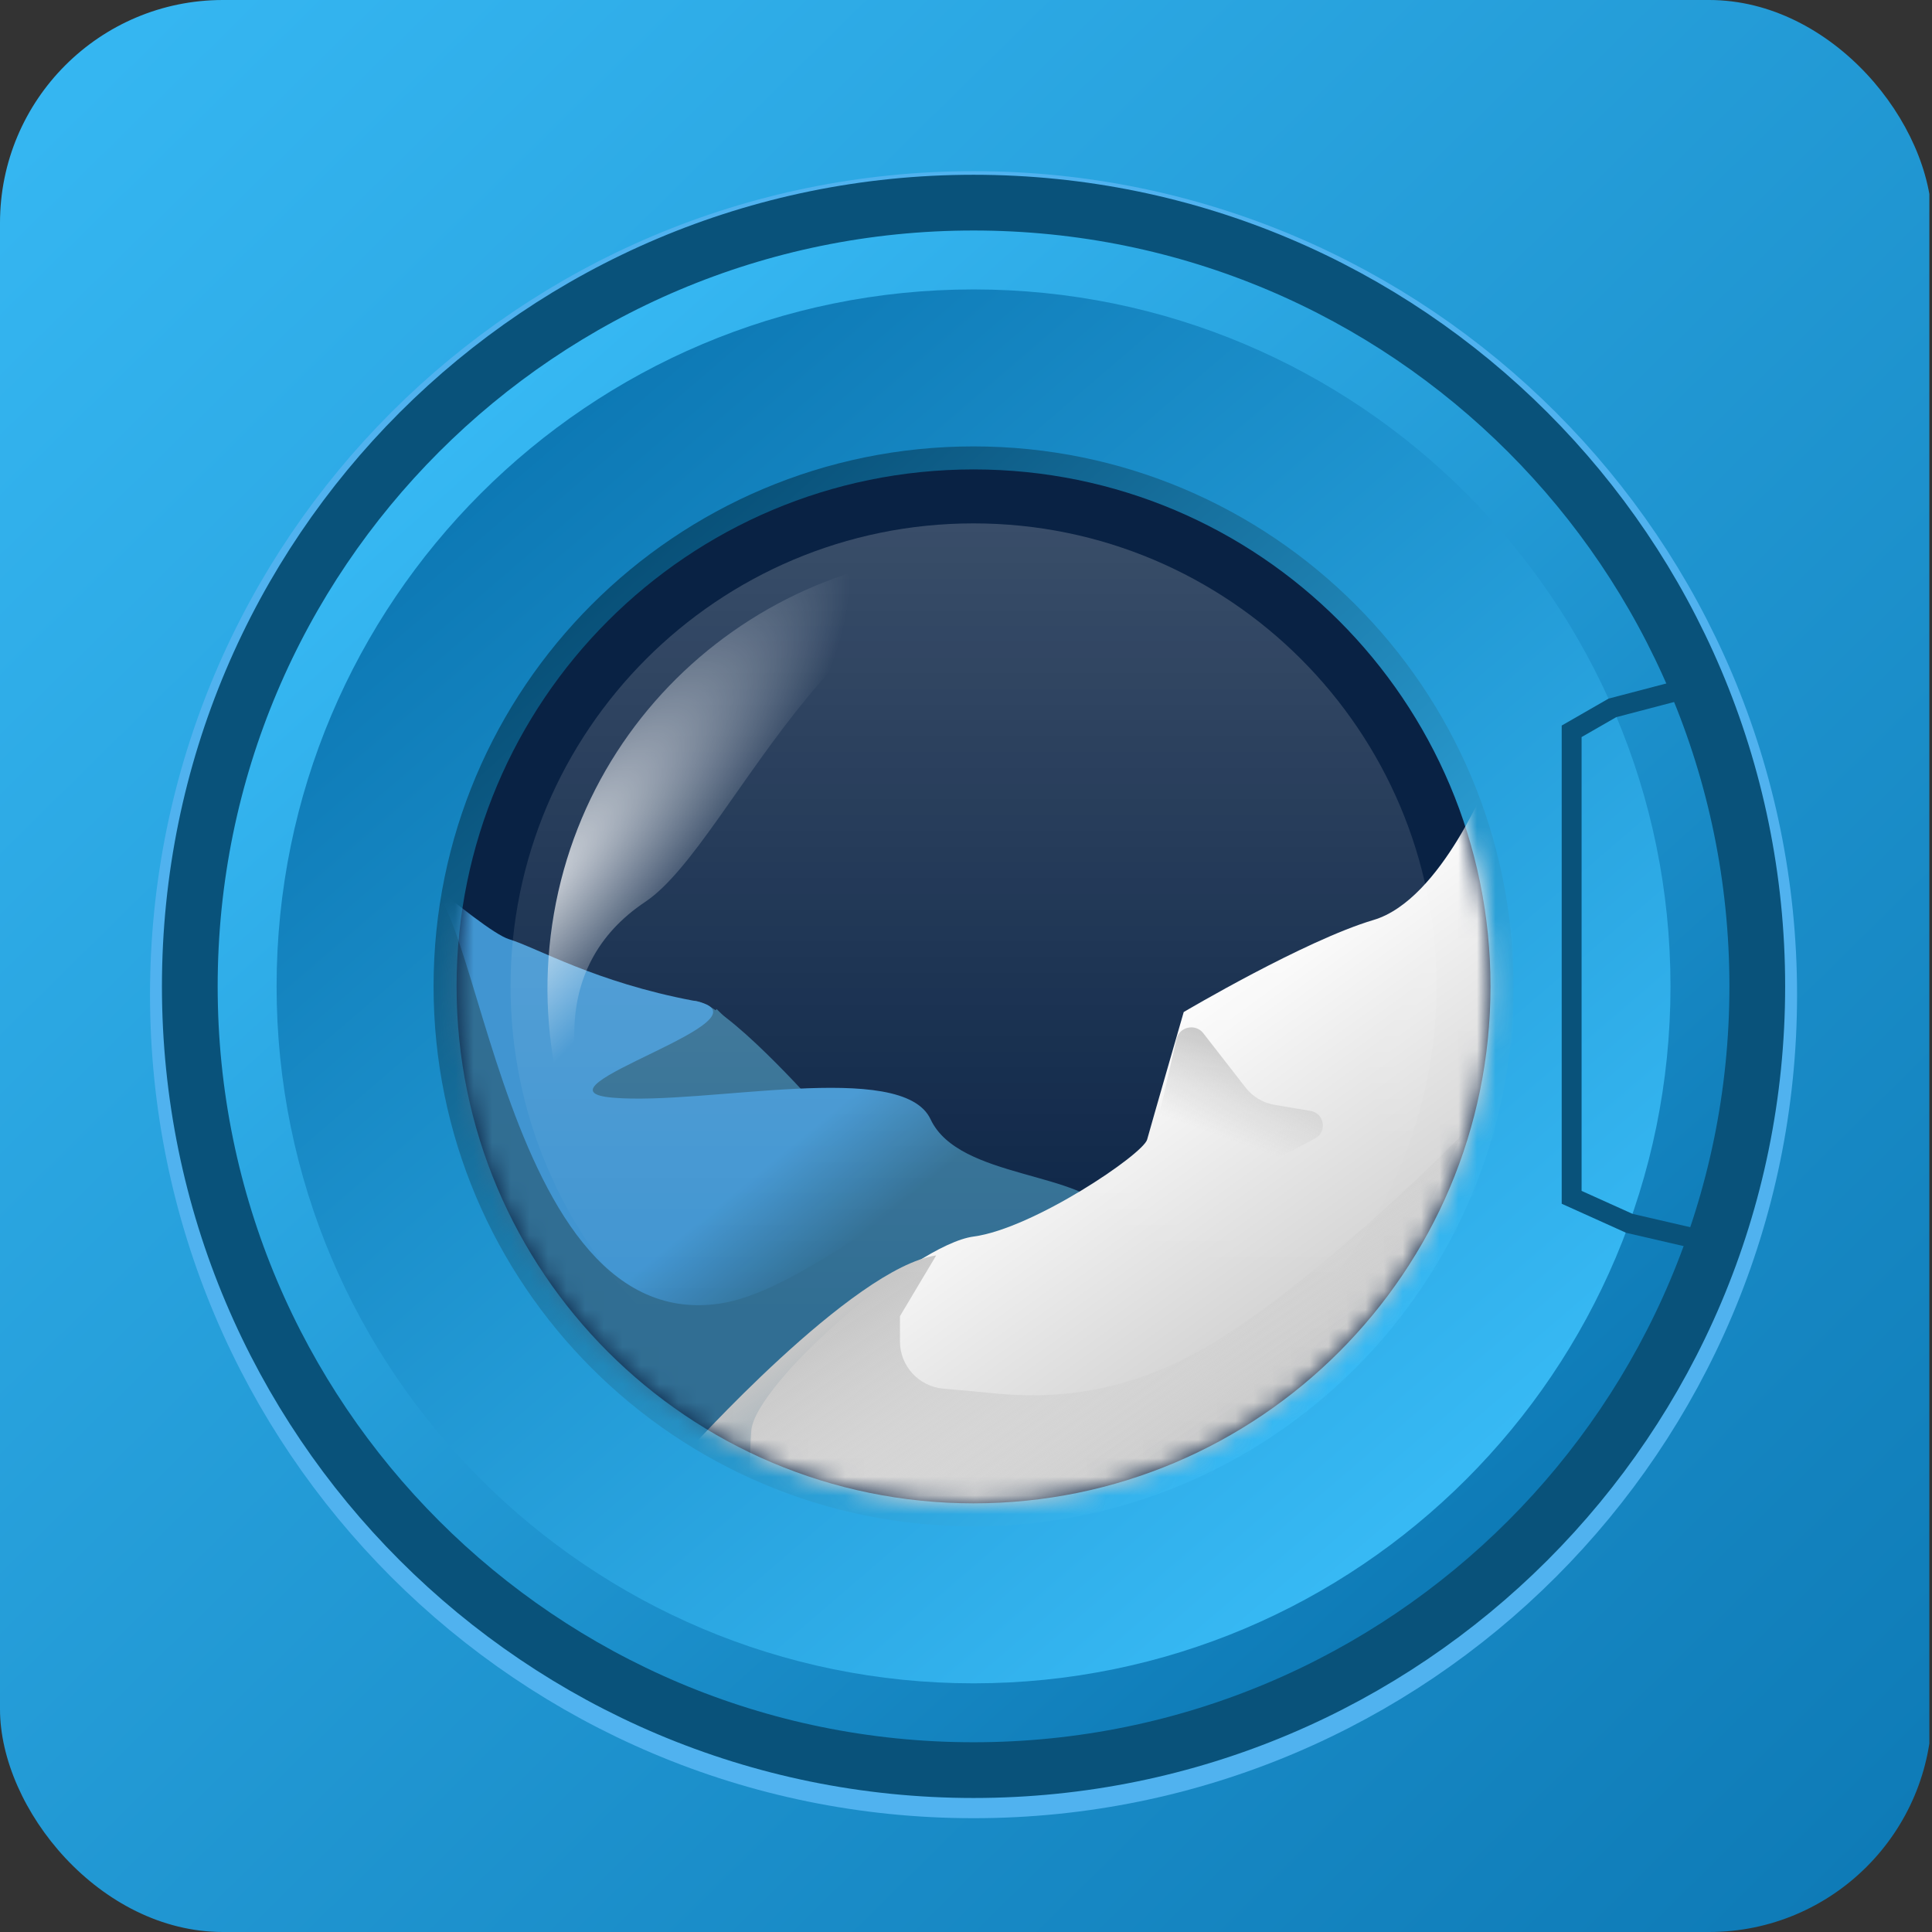
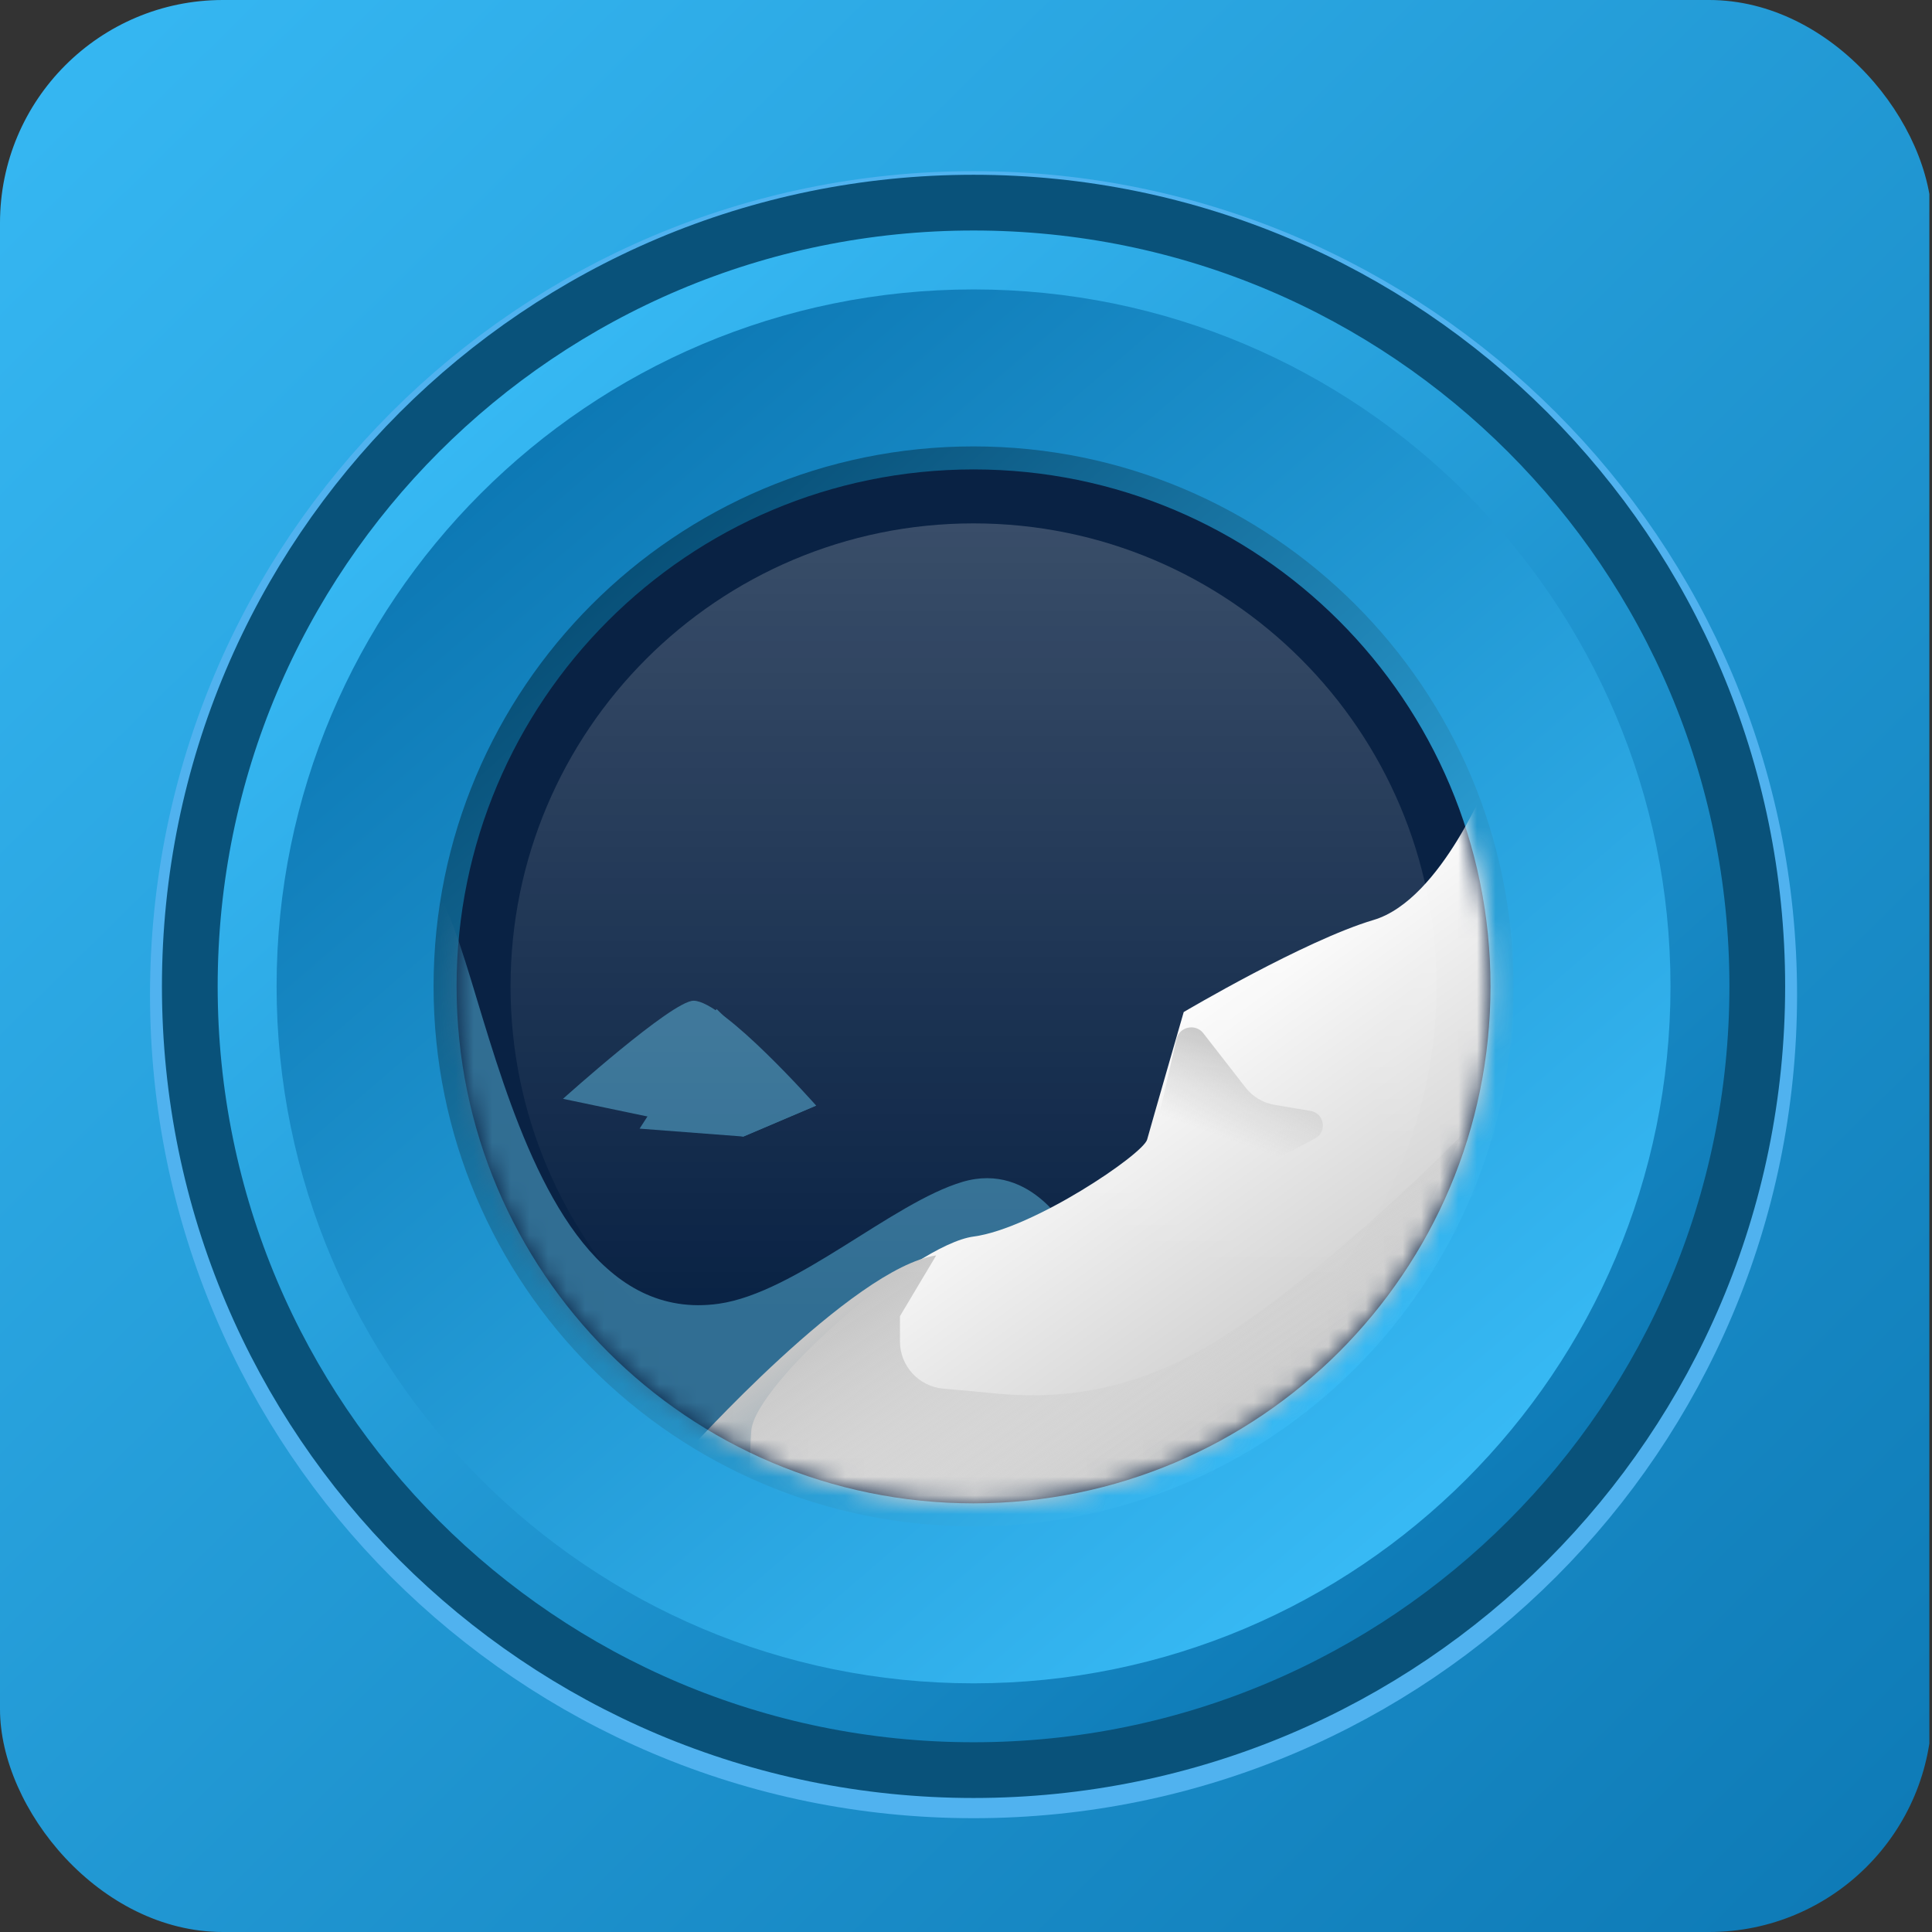
<svg xmlns="http://www.w3.org/2000/svg" width="104" height="104" viewBox="0 0 104 104" fill="none">
  <rect x="0" y="0" width="104" height="104" fill="#333333" stroke="none" />
  <g clip-path="url(#clip0_39_1714)">
    <path d="M103.858 0H-0.142V104H103.858V0Z" fill="url(#paint0_linear_39_1714)" />
    <path d="M52.406 95.733C75.707 95.733 94.595 76.844 94.595 53.544C94.595 30.243 75.707 11.355 52.406 11.355C29.106 11.355 10.217 30.243 10.217 53.544C10.217 76.844 29.106 95.733 52.406 95.733Z" fill="url(#paint1_linear_39_1714)" stroke="#50B2EF" stroke-width="4.283" stroke-miterlimit="10" />
    <path d="M52.406 95.286C75.707 95.286 94.595 76.397 94.595 53.097C94.595 29.797 75.707 10.908 52.406 10.908C29.106 10.908 10.217 29.797 10.217 53.097C10.217 76.397 29.106 95.286 52.406 95.286Z" fill="url(#paint2_linear_39_1714)" stroke="#09527A" stroke-width="3" stroke-miterlimit="10" />
    <path d="M52.406 90.614C73.126 90.614 89.923 73.817 89.923 53.097C89.923 32.377 73.126 15.58 52.406 15.58C31.686 15.58 14.889 32.377 14.889 53.097C14.889 73.817 31.686 90.614 52.406 90.614Z" fill="url(#paint3_linear_39_1714)" />
    <path d="M52.406 82.164C68.46 82.164 81.473 69.15 81.473 53.097C81.473 37.044 68.46 24.03 52.406 24.03C36.353 24.03 23.339 37.044 23.339 53.097C23.339 69.15 36.353 82.164 52.406 82.164Z" fill="url(#paint4_linear_39_1714)" />
    <path d="M52.406 80.925C67.775 80.925 80.234 68.466 80.234 53.097C80.234 37.728 67.775 25.269 52.406 25.269C37.037 25.269 24.578 37.728 24.578 53.097C24.578 68.466 37.037 80.925 52.406 80.925Z" fill="#092244" />
    <mask id="mask0_39_1714" style="mask-type:luminance" maskUnits="userSpaceOnUse" x="24" y="25" width="57" height="56">
      <path d="M52.406 80.925C67.775 80.925 80.234 68.466 80.234 53.097C80.234 37.728 67.775 25.269 52.406 25.269C37.037 25.269 24.578 37.728 24.578 53.097C24.578 68.466 37.037 80.925 52.406 80.925Z" fill="white" />
    </mask>
    <g mask="url(#mask0_39_1714)">
      <path d="M38.573 54.316L43.916 59.516L40.016 61.181L34.43 60.755L38.573 54.316Z" fill="#316E93" />
      <path d="M37.334 53.869C38.939 53.869 43.936 59.516 43.936 59.516L40.016 61.181L30.306 59.15C30.306 59.15 36.177 53.869 37.334 53.869Z" fill="#316E93" />
-       <path d="M19.134 44.017C19.134 44.017 25.878 50.091 27.402 50.558C28.925 51.025 32.053 52.873 37.334 53.869C42.27 54.803 27.991 58.663 32.987 59.089C37.984 59.516 48.567 56.997 50.091 60.247C51.614 63.517 58.5 63.03 59.8 65.447C61.1 67.864 56.977 69.733 61.323 67.133C65.67 64.533 64.797 60.836 69.367 62.339C73.938 63.862 77.634 66.686 78.284 70.159C78.934 73.633 82.713 89.416 62.339 89.273C41.986 89.131 18.505 92.747 19.134 82.164C19.744 71.602 7.861 65.305 19.134 44.017Z" fill="url(#paint5_linear_39_1714)" />
      <path d="M57.627 66.483C57.627 66.483 55.595 62.502 51.817 63.619C48.039 64.736 42.839 69.591 38.695 70.18C26.305 71.927 25.655 44.078 22.161 47.998C18.667 51.919 24.761 80.925 31.728 82.184C38.695 83.444 47.612 77.573 47.612 77.573L57.627 66.483Z" fill="#316E93" />
      <path d="M80.234 41.681C80.234 41.681 77.634 48.425 73.938 49.522C70.241 50.619 63.72 54.478 63.72 54.478C63.72 54.478 61.973 60.531 61.75 61.344C61.527 62.136 55.616 66.138 52.406 66.564C49.197 66.991 40.666 74.466 40.442 77.005C40.219 79.544 40.442 90.655 40.442 90.655C40.442 90.655 66.32 97.175 66.97 96.951C67.62 96.728 86.43 80.153 85.82 78.873C85.231 77.594 86.978 63.639 86.978 63.639L80.234 41.681Z" fill="url(#paint6_linear_39_1714)" />
      <path d="M50.395 67.58L48.445 70.85V72.211C48.445 73.531 49.461 74.628 50.761 74.75L52.366 74.892C54.336 75.055 59.475 76.009 65.691 72.048C71.906 68.088 78.691 61.1 78.691 61.1L68.392 82.875L39.995 81.778L36.948 78.203C36.969 78.183 45.906 68.23 50.395 67.58Z" fill="url(#paint7_linear_39_1714)" />
    </g>
    <mask id="mask1_39_1714" style="mask-type:luminance" maskUnits="userSpaceOnUse" x="24" y="25" width="57" height="56">
      <path d="M52.406 80.925C67.775 80.925 80.234 68.466 80.234 53.097C80.234 37.728 67.775 25.269 52.406 25.269C37.037 25.269 24.578 37.728 24.578 53.097C24.578 68.466 37.037 80.925 52.406 80.925Z" fill="white" />
    </mask>
    <g mask="url(#mask1_39_1714)">
      <path d="M63.334 55.92L62.055 61.527C61.953 61.973 58.236 64.248 58.703 64.309L67.052 63.091C67.214 63.111 67.377 63.091 67.539 63.009L70.789 61.283C71.459 60.938 71.297 59.922 70.545 59.8L68.616 59.475C67.986 59.373 67.417 59.028 67.031 58.52L64.756 55.595C64.33 55.087 63.497 55.27 63.334 55.92Z" fill="url(#paint8_linear_39_1714)" />
    </g>
    <path d="M52.406 78.02C66.171 78.02 77.33 66.862 77.33 53.097C77.33 39.332 66.171 28.174 52.406 28.174C38.641 28.174 27.483 39.332 27.483 53.097C27.483 66.862 38.641 78.02 52.406 78.02Z" fill="url(#paint9_linear_39_1714)" />
-     <path d="M91.366 36.908L86.795 38.106L84.602 39.366V64.452L87.709 65.853L92.28 66.909" stroke="#09527A" stroke-width="1.071" stroke-miterlimit="10" />
-     <path d="M49.827 76.456C49.522 76.416 49.237 76.375 48.933 76.314C36.156 74.1 27.605 61.933 29.819 49.176C32.033 36.4 44.2 27.848 56.956 30.062C57.261 30.123 57.545 30.164 57.85 30.225C45.419 28.559 39.609 45.297 34.734 48.547C24.192 55.575 37.538 73.836 49.827 76.456Z" fill="url(#paint10_radial_39_1714)" />
  </g>
  <defs>
    <linearGradient id="paint0_linear_39_1714" x1="-0.076" y1="-0.707" x2="103.157" y2="104.049" gradientUnits="userSpaceOnUse">
      <stop stop-color="#37B9F4" />
      <stop offset="1" stop-color="#0D79B5" />
    </linearGradient>
    <linearGradient id="paint1_linear_39_1714" x1="24.386" y1="22.207" x2="80.785" y2="85.276" gradientUnits="userSpaceOnUse">
      <stop stop-color="white" />
      <stop offset="1" stop-color="#CFCFCF" />
    </linearGradient>
    <linearGradient id="paint2_linear_39_1714" x1="24.386" y1="21.773" x2="80.785" y2="84.841" gradientUnits="userSpaceOnUse">
      <stop stop-color="#37B9F4" />
      <stop offset="1" stop-color="#0D79B5" />
    </linearGradient>
    <linearGradient id="paint3_linear_39_1714" x1="76.515" y1="81.185" x2="28.09" y2="24.786" gradientUnits="userSpaceOnUse">
      <stop stop-color="#37B9F4" />
      <stop offset="1" stop-color="#0D79B5" />
    </linearGradient>
    <linearGradient id="paint4_linear_39_1714" x1="32.949" y1="31.325" x2="71.804" y2="74.82" gradientUnits="userSpaceOnUse">
      <stop stop-color="#085078" />
      <stop offset="1" stop-color="#37B9F4" />
    </linearGradient>
    <linearGradient id="paint5_linear_39_1714" x1="38.886" y1="64.689" x2="42.8" y2="69.473" gradientUnits="userSpaceOnUse">
      <stop stop-color="#4195D1" />
      <stop offset="1" stop-color="#316E93" />
    </linearGradient>
    <linearGradient id="paint6_linear_39_1714" x1="55.235" y1="59.115" x2="68.501" y2="77.384" gradientUnits="userSpaceOnUse">
      <stop stop-color="white" />
      <stop offset="1" stop-color="#C7C7C7" />
    </linearGradient>
    <linearGradient id="paint7_linear_39_1714" x1="54.386" y1="64.509" x2="63.459" y2="77.916" gradientUnits="userSpaceOnUse">
      <stop stop-color="#C7C7C7" />
      <stop offset="1" stop-color="#C9C9C9" stop-opacity="0" />
    </linearGradient>
    <linearGradient id="paint8_linear_39_1714" x1="67.059" y1="56.486" x2="65.434" y2="61.091" gradientUnits="userSpaceOnUse">
      <stop stop-color="#C7C7C7" />
      <stop offset="1" stop-color="#C9C9C9" stop-opacity="0" />
    </linearGradient>
    <linearGradient id="paint9_linear_39_1714" x1="52.406" y1="27.332" x2="52.406" y2="70.61" gradientUnits="userSpaceOnUse">
      <stop stop-color="white" stop-opacity="0.2" />
      <stop offset="1" stop-color="white" stop-opacity="0" />
    </linearGradient>
    <radialGradient id="paint10_radial_39_1714" cx="0" cy="0" r="1" gradientTransform="matrix(16.127 -18.899 5.317 4.537 28.69 48.141)" gradientUnits="userSpaceOnUse">
      <stop stop-color="white" stop-opacity="0.8" />
      <stop offset="1" stop-color="white" stop-opacity="0" />
    </radialGradient>
    <clipPath id="clip0_39_1714">
      <rect width="104" height="104" rx="12" fill="white" />
    </clipPath>
  </defs>
</svg>